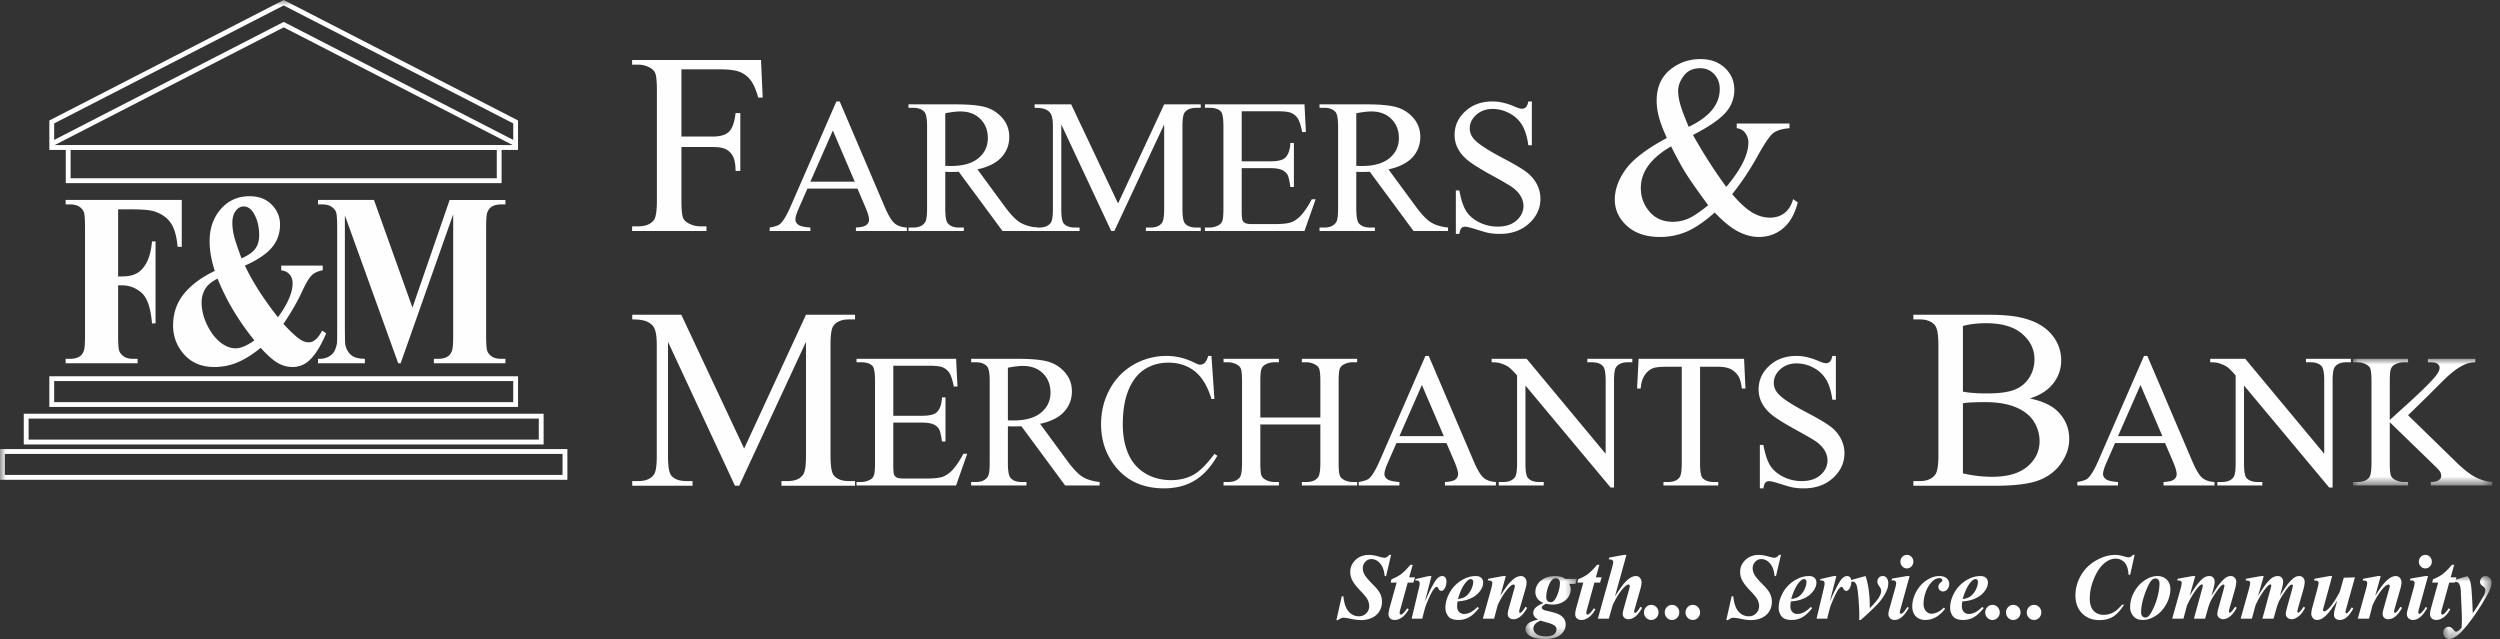
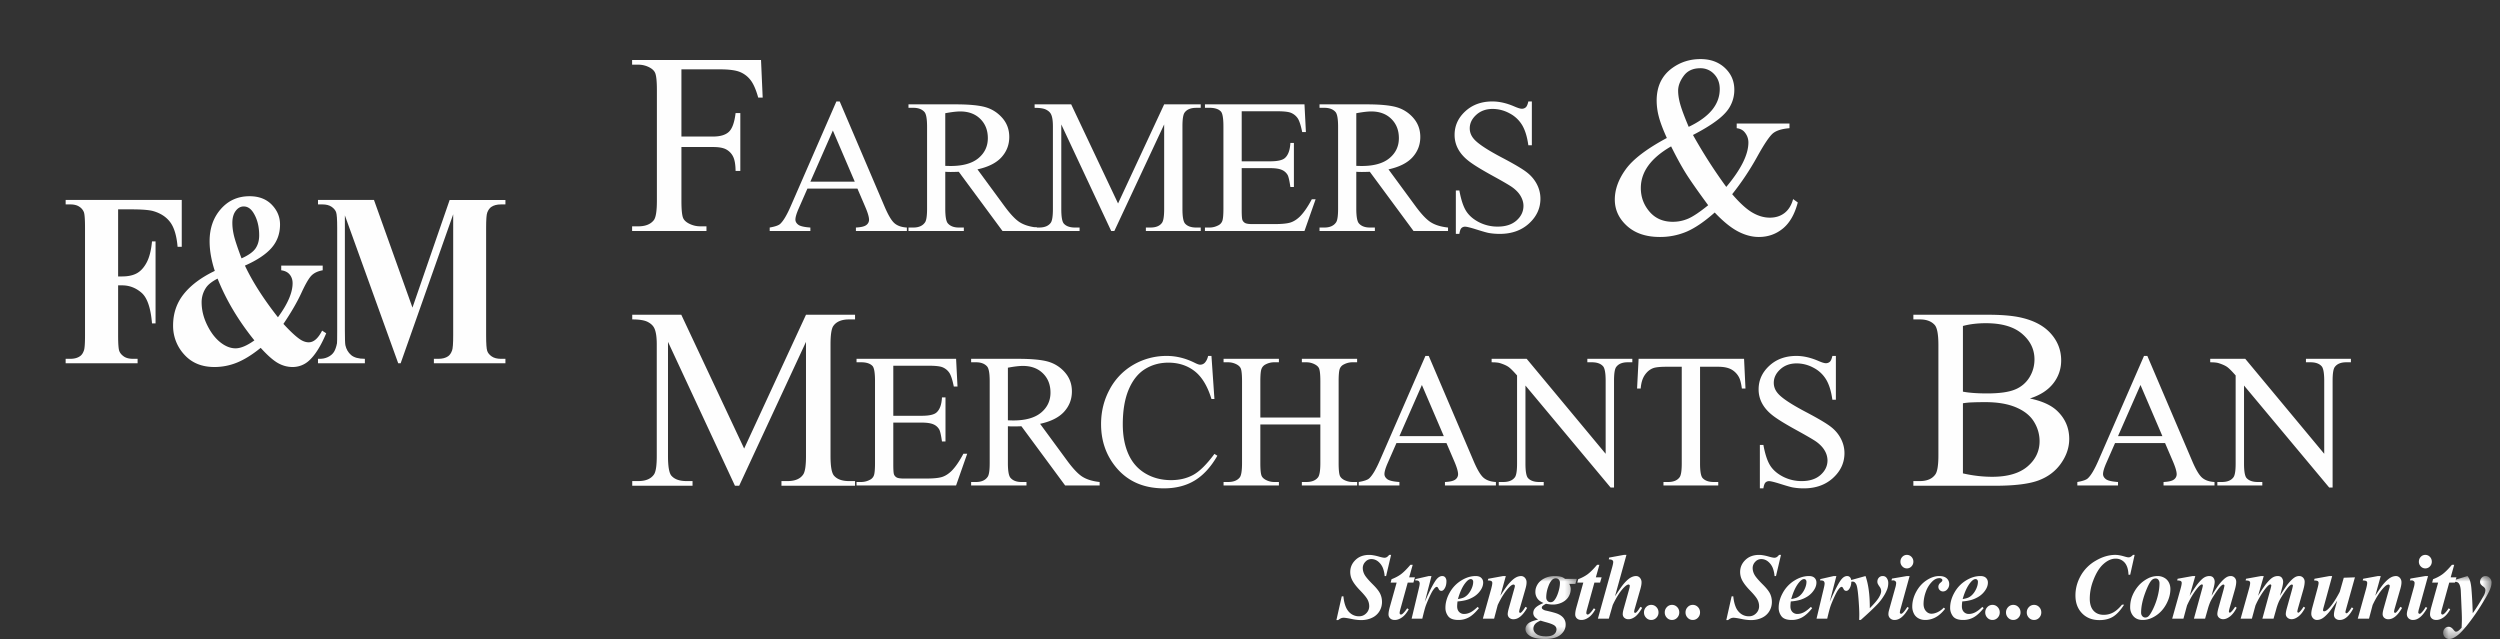
<svg xmlns="http://www.w3.org/2000/svg" xmlns:xlink="http://www.w3.org/1999/xlink" width="223" height="57">
  <rect width="100%" height="100%" fill="#333333" stroke="none" />
  <defs>
-     <path id="a" d="M0 0h12.422v11.296H0z" />
+     <path id="a" d="M0 0h12.422H0z" />
    <path id="c" d="M0 0h4.578v5.617H0z" />
    <path id="e" d="M0 0h4.319v5.617H0z" />
-     <path id="g" d="M0 57h222.31V0H0z" />
  </defs>
  <g fill="none" fill-rule="evenodd">
    <path d="M76.245 16.206l-1.954-4.564-2.006 4.564h3.96zm.237.616h-4.46l-.782 1.783c-.192.44-.29.766-.29.983 0 .173.085.324.252.454.167.131.528.216 1.083.254v.308h-3.628v-.308c.482-.083.793-.192.935-.324.289-.267.609-.809.96-1.625l4.053-9.296h.297l4.01 9.396c.324.755.617 1.245.88 1.47.264.226.63.351 1.1.38v.307h-4.545v-.308c.459-.022.769-.097.93-.225a.578.578 0 00.242-.467c0-.244-.113-.629-.34-1.157l-.697-1.625zm7.835-2.024c.107 0 .201.002.28.005.08.003.145.004.196.004 1.098 0 1.927-.234 2.485-.7.558-.466.837-1.061.837-1.783 0-.705-.226-1.278-.676-1.72-.45-.442-1.046-.662-1.788-.662-.329 0-.773.053-1.334.158v4.698zm8.183 5.807h-3.077l-3.9-5.282a19.44 19.44 0 01-.705.017 6.741 6.741 0 01-.5-.017v3.283c0 .711.078 1.152.236 1.324.216.244.538.366.97.366h.45v.309h-4.937v-.309h.433c.488 0 .836-.155 1.045-.466.12-.173.18-.581.18-1.224v-7.298c0-.711-.08-1.153-.239-1.324-.22-.245-.549-.367-.986-.367h-.433v-.308h4.197c1.224 0 2.126.088 2.707.262.58.175 1.073.498 1.48.966.403.47.606 1.03.606 1.679 0 .694-.23 1.297-.692 1.808-.462.51-1.177.872-2.146 1.083l2.38 3.24c.543.744 1.01 1.239 1.4 1.483.392.244.902.4 1.531.466v.309z" fill="#FEFEFE" />
    <path d="M99.119 20.605L94.667 11.1v7.547c0 .694.076 1.128.229 1.3.209.233.54.349.994.349h.408v.309h-4.011v-.31h.408c.487 0 .833-.143 1.037-.431.124-.178.187-.583.187-1.217v-7.38c0-.5-.057-.861-.17-1.083-.079-.161-.226-.296-.438-.404-.213-.11-.553-.162-1.024-.162v-.31h3.263l4.18 8.84 4.113-8.84h3.262v.31h-.399c-.492 0-.841.144-1.045.432-.124.178-.187.583-.187 1.217v7.38c0 .694.08 1.128.238 1.3.21.233.541.349.994.349h.399v.309h-4.893v-.31h.407c.493 0 .839-.143 1.037-.431.124-.178.187-.583.187-1.217V11.1l-4.444 9.505h-.28zm11.641-10.68v4.465h2.532c.657 0 1.096-.097 1.317-.291.295-.256.459-.705.493-1.35h.314v3.932h-.314c-.08-.55-.158-.902-.238-1.058a1.062 1.062 0 00-.501-.458c-.233-.111-.59-.167-1.071-.167h-2.532v3.724c0 .5.022.804.068.912a.53.53 0 00.238.259c.113.063.328.095.646.095h1.954c.652 0 1.124-.044 1.419-.133.294-.089.577-.264.85-.525.35-.344.71-.863 1.079-1.557h.34l-.994 2.832h-8.88v-.309h.408c.272 0 .53-.063.773-.191a.704.704 0 00.37-.4c.065-.177.098-.542.098-1.092v-7.338c0-.716-.074-1.159-.222-1.325-.204-.222-.543-.333-1.02-.333h-.406v-.308h8.879l.127 2.474h-.331c-.12-.594-.251-1.003-.395-1.224a1.353 1.353 0 00-.643-.509c-.226-.083-.625-.125-1.197-.125h-3.161zm10.221 4.873c.108 0 .201.002.28.005.08.003.145.004.196.004 1.1 0 1.927-.234 2.485-.7.56-.466.838-1.061.838-1.783 0-.705-.226-1.278-.676-1.72-.45-.442-1.047-.662-1.789-.662-.328 0-.773.053-1.334.158v4.698zm8.183 5.807h-3.077l-3.899-5.282a19.49 19.49 0 01-.705.017 6.702 6.702 0 01-.502-.017v3.283c0 .711.08 1.152.238 1.324.215.244.538.366.97.366h.45v.309h-4.937v-.309h.433c.488 0 .835-.155 1.045-.466.12-.173.178-.581.178-1.224v-7.298c0-.711-.079-1.153-.237-1.324-.22-.245-.55-.367-.986-.367h-.433v-.308h4.197c1.224 0 2.125.088 2.706.262a3.114 3.114 0 011.48.966c.404.47.606 1.03.606 1.679 0 .694-.23 1.297-.692 1.808-.462.51-1.177.872-2.146 1.083l2.38 3.24c.543.744 1.011 1.239 1.401 1.483.391.244.901.4 1.53.466v.309zm7.477-11.555v3.907h-.314c-.102-.75-.285-1.346-.548-1.791a2.825 2.825 0 00-1.126-1.057 3.166 3.166 0 00-1.513-.392c-.589 0-1.076.177-1.46.529-.387.353-.579.754-.579 1.203 0 .345.122.659.365.942.352.417 1.187.972 2.507 1.666 1.076.566 1.812 1 2.205 1.304.394.302.696.66.91 1.07.211.41.318.842.318 1.29 0 .856-.339 1.594-1.016 2.213s-1.548.929-2.612.929c-.334 0-.649-.025-.944-.075-.175-.028-.539-.13-1.09-.304-.553-.175-.904-.263-1.05-.263a.446.446 0 00-.336.126c-.082.083-.144.255-.183.516h-.314v-3.874h.314c.147.81.345 1.417.595 1.82s.63.738 1.142 1.005a3.624 3.624 0 001.687.399c.708 0 1.268-.183 1.68-.55.41-.366.614-.8.614-1.3 0-.277-.077-.557-.233-.84-.156-.284-.398-.547-.727-.792-.22-.166-.824-.521-1.81-1.062-.985-.542-1.686-.973-2.102-1.296-.417-.321-.733-.676-.948-1.066a2.603 2.603 0 01-.323-1.282c0-.811.318-1.51.952-2.095.634-.586 1.441-.88 2.421-.88.612 0 1.26.147 1.946.442.317.139.541.208.672.208a.513.513 0 00.36-.128c.094-.086.17-.26.226-.521h.314zM60.783 6.185v5.995h2.814c.646 0 1.12-.141 1.419-.422.3-.281.5-.838.599-1.67h.422v5.162h-.422c-.008-.591-.086-1.027-.234-1.304a1.456 1.456 0 00-.616-.624c-.261-.14-.651-.208-1.168-.208h-2.814v4.792c0 .772.049 1.282.147 1.529.077.188.237.349.48.483.334.18.684.27 1.048.27h.558v.417h-6.632v-.416h.546c.639 0 1.102-.184 1.391-.552.183-.24.274-.816.274-1.731V8.052c0-.772-.049-1.282-.149-1.53-.075-.188-.231-.35-.467-.483a2.137 2.137 0 00-1.049-.27h-.546v-.417h11.499l.148 3.353h-.399c-.198-.713-.427-1.236-.69-1.57a2.256 2.256 0 00-.969-.725c-.383-.15-.977-.225-1.783-.225h-3.407zm89.85 5.128c.926-.44 1.619-.94 2.079-1.5.459-.56.69-1.183.69-1.87 0-.536-.167-.98-.5-1.33a1.641 1.641 0 00-1.24-.527c-.648 0-1.14.226-1.472.677-.332.452-.5.894-.5 1.326 0 .367.064.775.192 1.226.127.45.377 1.117.75 1.998zm1.737 6.994c-.987-1.343-1.671-2.324-2.051-2.943-.381-.62-.8-1.388-1.255-2.306-.898.515-1.573 1.082-2.024 1.7-.452.62-.678 1.292-.678 2.016 0 .798.257 1.499.773 2.103.516.605 1.21.907 2.085.907.47 0 .925-.093 1.362-.28.437-.186 1.033-.586 1.788-1.197zm2.544-7.285h4.708v.414c-.65.052-1.13.195-1.44.43-.31.236-.794.946-1.451 2.133a24.06 24.06 0 01-2.22 3.323c.665.776 1.259 1.319 1.782 1.629.524.309 1.05.464 1.58.464.517 0 .953-.14 1.313-.42.358-.28.612-.692.76-1.237l.416.302c-.276 1.053-.721 1.828-1.333 2.328-.614.5-1.328.75-2.141.75-.613 0-1.235-.166-1.867-.498-.631-.332-1.321-.893-2.068-1.684-.926.82-1.762 1.389-2.506 1.707a6.025 6.025 0 01-2.381.475c-1.234 0-2.212-.328-2.937-.985-.725-.656-1.088-1.44-1.088-2.35 0-.902.325-1.803.976-2.702.65-.9 1.872-1.83 3.665-2.793-.351-.775-.59-1.411-.717-1.907a5.708 5.708 0 01-.191-1.427c0-1.276.47-2.25 1.413-2.921.732-.522 1.565-.783 2.5-.783.888 0 1.613.263 2.174.789.56.525.84 1.173.84 1.94a3 3 0 01-.812 2.083c-.542.596-1.5 1.25-2.875 1.958a45.193 45.193 0 002.97 4.633c1.315-1.567 1.973-2.887 1.973-3.962 0-.342-.112-.65-.336-.918-.165-.201-.4-.32-.707-.357v-.414zM65.557 43.328l-5.972-12.835v10.191c0 .938.103 1.523.31 1.755.28.315.724.472 1.332.472h.547v.417h-5.379v-.417h.547c.653 0 1.117-.194 1.39-.585.167-.239.251-.787.251-1.642V30.72c0-.675-.076-1.162-.228-1.463-.107-.217-.302-.4-.587-.545-.285-.147-.742-.22-1.373-.22v-.416h4.376l5.607 11.935 5.516-11.935h4.376v.416h-.535c-.66 0-1.129.195-1.403.585-.167.24-.25.787-.25 1.643v9.965c0 .938.106 1.523.32 1.755.28.315.724.472 1.333.472h.535v.417h-6.565v-.417h.547c.661 0 1.125-.194 1.391-.585.167-.239.251-.787.251-1.642v-10.19l-5.96 12.834h-.377zm14.125-10.705v4.465h2.532c.657 0 1.096-.097 1.317-.29.295-.257.46-.706.493-1.35h.314v3.931h-.314c-.079-.55-.158-.902-.238-1.058a1.062 1.062 0 00-.5-.458c-.234-.11-.59-.167-1.072-.167h-2.532v3.724c0 .5.022.804.068.912a.53.53 0 00.238.26c.113.062.33.094.645.094h1.955c.652 0 1.124-.044 1.42-.133.293-.089.576-.264.85-.525.35-.344.71-.863 1.078-1.557h.34l-.994 2.832h-8.879v-.309h.407c.272 0 .53-.063.773-.19a.707.707 0 00.37-.4c.065-.178.098-.543.098-1.093v-7.338c0-.716-.074-1.159-.222-1.325-.204-.22-.543-.333-1.019-.333h-.407v-.308h8.88l.126 2.474h-.33c-.12-.594-.252-1.003-.397-1.224a1.348 1.348 0 00-.64-.509c-.228-.083-.627-.125-1.199-.125h-3.16zm10.222 4.873c.107 0 .201.002.28.005.08.003.145.004.196.004 1.1 0 1.927-.234 2.486-.7.558-.466.837-1.06.837-1.783 0-.705-.226-1.278-.676-1.719-.45-.443-1.047-.662-1.789-.662-.328 0-.772.052-1.334.158v4.697zm8.183 5.807H95.01l-3.899-5.282a19.49 19.49 0 01-.705.017 6.702 6.702 0 01-.502-.017v3.283c0 .711.08 1.152.238 1.324.215.244.538.366.97.366h.45v.31h-4.937v-.31h.433c.487 0 .835-.155 1.045-.466.12-.173.178-.58.178-1.224v-7.298c0-.71-.079-1.152-.237-1.324-.22-.245-.55-.367-.986-.367h-.433v-.308h4.197c1.224 0 2.126.088 2.706.262a3.109 3.109 0 011.48.967c.404.47.606 1.03.606 1.678 0 .694-.23 1.297-.692 1.808-.462.511-1.177.872-2.146 1.083l2.38 3.24c.543.745 1.011 1.24 1.401 1.483.391.244.901.4 1.53.466v.31zm9.975-11.553l.264 3.84h-.264c-.352-1.15-.853-1.978-1.504-2.484-.65-.504-1.434-.757-2.345-.757-.764 0-1.456.19-2.073.57-.618.381-1.103.987-1.458 1.82-.353.833-.53 1.87-.53 3.108 0 1.021.167 1.907.501 2.657.334.75.837 1.324 1.508 1.724.672.4 1.437.6 2.298.6.75 0 1.408-.157 1.98-.47.572-.314 1.201-.938 1.887-1.87l.262.165c-.577 1.006-1.252 1.742-2.02 2.208-.772.467-1.687.7-2.746.7-1.908 0-3.387-.694-4.435-2.083-.782-1.033-1.173-2.249-1.173-3.648 0-1.128.258-2.163.774-3.107a5.52 5.52 0 012.128-2.196 5.848 5.848 0 012.961-.778c.833 0 1.654.2 2.464.6.238.122.408.182.51.182a.572.572 0 00.4-.157c.146-.15.252-.358.313-.625h.298zm4.36 5.497h5.353v-3.232c0-.579-.038-.958-.111-1.142-.056-.139-.176-.258-.356-.357a1.582 1.582 0 00-.774-.2h-.408v-.309h4.929v.308h-.408c-.272 0-.53.064-.774.192a.707.707 0 00-.37.404c-.064.181-.097.548-.097 1.104v7.29c0 .571.037.948.11 1.131.057.14.174.258.349.36.249.132.51.198.782.198h.408v.31h-4.93v-.31h.409c.47 0 .813-.136 1.029-.408.14-.177.212-.605.212-1.282v-3.44h-5.353v3.44c0 .572.037.95.11 1.132.057.14.176.258.357.36.244.132.502.198.773.198h.416v.31h-4.936v-.31h.408c.476 0 .82-.136 1.036-.408.137-.177.204-.605.204-1.282v-7.289c0-.579-.037-.958-.11-1.142-.057-.139-.173-.258-.35-.357a1.628 1.628 0 00-.78-.2h-.408v-.309h4.936v.308h-.416c-.271 0-.53.064-.773.192a.727.727 0 00-.365.404c-.068.181-.102.548-.102 1.104v3.232zm16.365 1.657l-1.954-4.564-2.006 4.564h3.96zm.237.616h-4.461l-.781 1.783c-.192.44-.29.768-.29.983 0 .173.085.325.252.454.167.131.528.216 1.083.255v.308h-3.628v-.308c.482-.084.793-.192.935-.325.289-.267.608-.809.96-1.625l4.053-9.296h.297l4.01 9.396c.323.755.616 1.245.88 1.47.264.227.63.352 1.1.38v.308h-4.545v-.308c.459-.023.769-.097.93-.225a.578.578 0 00.242-.468c0-.243-.113-.629-.34-1.157l-.697-1.625zm4.029-7.513h3.127l7.044 8.472v-6.514c0-.694-.08-1.128-.238-1.3-.21-.233-.541-.349-.995-.349h-.4v-.309h4.012v.309h-.408c-.488 0-.833.144-1.037.432-.125.178-.187.584-.187 1.217v9.521h-.306l-7.595-9.096v6.955c0 .694.076 1.128.229 1.3.215.233.546.349.994.349h.407v.309h-4.01v-.309h.399c.493 0 .842-.144 1.046-.432.124-.178.187-.583.187-1.217V33.49c-.334-.383-.588-.635-.761-.758-.173-.122-.426-.236-.76-.341-.165-.051-.414-.075-.748-.075v-.309zm22.517 0l.127 2.649h-.323c-.063-.466-.148-.799-.255-1a1.696 1.696 0 00-.7-.712c-.292-.153-.676-.229-1.153-.229h-1.622v8.63c0 .694.076 1.128.23 1.3.215.233.546.349.993.349h.4v.309h-4.886v-.309h.408c.487 0 .833-.144 1.037-.432.124-.178.186-.583.186-1.217v-8.63h-1.384c-.538 0-.92.039-1.148.117-.295.106-.547.308-.756.608-.21.299-.334.706-.374 1.216h-.323l.137-2.649h9.405zm8.19-.257v3.905h-.313c-.103-.749-.286-1.346-.55-1.79a2.816 2.816 0 00-1.124-1.058 3.169 3.169 0 00-1.513-.392c-.59 0-1.076.177-1.462.53-.385.352-.577.753-.577 1.202 0 .345.12.66.365.942.35.417 1.187.972 2.507 1.666 1.076.566 1.81 1.001 2.204 1.304.395.302.697.66.909 1.07.213.411.32.842.32 1.292 0 .854-.34 1.592-1.016 2.211-.677.62-1.548.93-2.613.93a5.62 5.62 0 01-.943-.076c-.175-.028-.54-.13-1.091-.304-.553-.175-.903-.263-1.05-.263a.444.444 0 00-.335.126c-.083.083-.144.255-.184.516h-.314v-3.874h.314c.148.811.346 1.417.596 1.821.249.402.63.737 1.142 1.004a3.609 3.609 0 001.687.4c.708 0 1.268-.184 1.678-.55.41-.367.616-.8.616-1.3a1.74 1.74 0 00-.233-.84c-.157-.285-.4-.548-.727-.793-.221-.166-.824-.52-1.81-1.062-.986-.542-1.687-.972-2.103-1.296-.416-.32-.733-.676-.947-1.065a2.6 2.6 0 01-.324-1.283c0-.81.318-1.509.953-2.095.633-.586 1.44-.879 2.42-.879.613 0 1.26.147 1.947.441.317.14.54.208.67.208a.517.517 0 00.362-.128c.094-.086.169-.26.226-.52h.314zm11.333 10.476c.882.202 1.752.304 2.61.304 1.375 0 2.423-.306 3.146-.917.72-.612 1.082-1.367 1.082-2.267a3.29 3.29 0 00-.49-1.71c-.327-.547-.86-.978-1.595-1.293-.737-.315-1.65-.472-2.735-.472-.472 0-.874.007-1.208.022a6.342 6.342 0 00-.81.078v6.255zm0-7.29c.28.054.603.093.964.119.36.026.758.039 1.19.039 1.11 0 1.944-.118 2.502-.354a2.666 2.666 0 001.28-1.085c.298-.488.446-1.02.446-1.598 0-.893-.368-1.653-1.105-2.283-.737-.63-1.812-.944-3.225-.944-.76 0-1.444.082-2.052.247v5.86zm5.972.608c1.07.225 1.873.585 2.405 1.08.736.69 1.105 1.534 1.105 2.53 0 .759-.243 1.484-.73 2.177-.485.694-1.152 1.2-2 1.519-.847.318-2.14.479-3.88.479h-7.293v-.417h.58c.647 0 1.11-.203 1.39-.608.176-.262.263-.821.263-1.676v-9.853c0-.945-.11-1.541-.33-1.788-.296-.33-.737-.495-1.322-.495h-.581v-.416h6.678c1.246 0 2.245.089 2.997.27 1.14.27 2.01.747 2.609 1.434.6.685.9 1.475.9 2.368a3.25 3.25 0 01-.705 2.052c-.472.604-1.166 1.052-2.086 1.344zm11.821 3.36l-1.955-4.564-2.005 4.564h3.96zm.237.616h-4.461l-.781 1.783c-.193.44-.29.768-.29.983 0 .173.084.325.252.454.167.131.528.216 1.083.255v.308h-3.628v-.308c.482-.084.793-.192.935-.325.289-.267.608-.809.96-1.625l4.052-9.296h.298l4.01 9.396c.323.755.616 1.245.88 1.47.264.227.63.352 1.1.38v.308h-4.545v-.308c.459-.023.768-.097.93-.225a.578.578 0 00.242-.468c0-.243-.114-.629-.34-1.157l-.697-1.625zm4.028-7.513h3.126l7.044 8.472v-6.514c0-.694-.079-1.128-.237-1.3-.21-.233-.54-.349-.995-.349h-.399v-.309h4.011v.309h-.408c-.488 0-.833.144-1.038.432-.124.178-.186.584-.186 1.217v9.521h-.306l-7.596-9.096v6.955c0 .694.077 1.128.23 1.3.214.233.546.349.993.349h.408v.309h-4.01v-.309h.4c.492 0 .84-.144 1.044-.432.125-.178.188-.583.188-1.217V33.49c-.335-.383-.588-.635-.76-.758-.174-.122-.428-.236-.762-.341-.164-.051-.413-.075-.747-.075v-.309z" fill="#FEFEFE" />
    <g transform="translate(209.888 32.007)">
      <mask id="b" fill="#fff">
        <use xlink:href="#a" />
      </mask>
      <path d="M4.911 5.031L9.16 9.172c.696.682 1.291 1.148 1.784 1.395.492.247.986.387 1.479.42v.309H6.942v-.309c.328 0 .565-.054.709-.162.145-.108.217-.229.217-.362a.78.78 0 00-.08-.359c-.055-.105-.231-.302-.531-.591L3.28 5.656v3.641c0 .572.036.949.11 1.132.057.139.176.258.357.359.244.133.502.199.773.199h.391v.309H0v-.309h.408c.476 0 .821-.136 1.037-.408.136-.177.203-.605.203-1.282V1.999c0-.572-.037-.952-.11-1.141-.057-.134-.173-.25-.349-.349A1.625 1.625 0 00.408.308H0V0h4.911v.308H4.52c-.266 0-.523.064-.773.192a.727.727 0 00-.365.399c-.068.178-.102.545-.102 1.1v3.458c.113-.107.501-.459 1.164-1.059 1.683-1.511 2.699-2.518 3.05-3.023.153-.223.23-.417.23-.583 0-.128-.059-.24-.178-.338-.119-.098-.321-.146-.604-.146h-.263V0h4.231v.308a2.55 2.55 0 00-.68.1c-.204.061-.453.18-.748.354-.295.175-.657.456-1.087.846-.125.11-.7.68-1.725 1.707L4.911 5.031z" fill="#FEFEFE" mask="url(#b)" />
    </g>
    <path d="M124.085 49.496l-.444 1.887h-.13a2.569 2.569 0 00-.154-.71 1.449 1.449 0 00-.438-.595.954.954 0 00-.593-.209.713.713 0 00-.536.244.786.786 0 00-.23.552c0 .202.052.401.159.597.106.196.357.49.753.884.317.315.53.585.639.812.109.227.163.474.163.74 0 .297-.076.571-.227.823a1.506 1.506 0 01-.663.585c-.29.138-.618.207-.986.207a4.47 4.47 0 01-.851-.104c-.343-.07-.57-.105-.683-.105a.63.63 0 00-.24.043c-.07.03-.158.084-.264.166h-.153l.477-2.12h.149c.033.371.106.688.216.95.11.26.267.464.473.611.204.145.437.22.699.22.26 0 .476-.09.65-.27a.872.872 0 00.263-.63 1.26 1.26 0 00-.148-.59c-.098-.189-.322-.465-.672-.825-.35-.36-.592-.684-.726-.969a1.585 1.585 0 01-.146-.673c0-.413.157-.769.468-1.07.313-.302.72-.45 1.224-.45.228 0 .528.052.9.16.218.062.37.093.46.093a.397.397 0 00.205-.052.81.81 0 00.213-.202h.173zm1.928.886l-.315 1.116h.515l-.138.472h-.507l-.657 2.38c-.043.147-.063.26-.063.336 0 .036.013.066.035.092.025.026.05.039.079.039a.221.221 0 00.138-.057c.12-.096.262-.263.42-.501l.139.091c-.181.328-.38.568-.599.721-.218.154-.431.23-.642.23-.177 0-.316-.047-.414-.142a.475.475 0 01-.148-.358c0-.159.035-.362.103-.611l.621-2.22h-.534l.078-.304c.336-.129.619-.279.85-.451.23-.173.508-.45.834-.833h.204zm1.675 1.001l-.594 2.306c.488-1.124.855-1.817 1.101-2.077.144-.152.297-.229.457-.229a.33.33 0 01.267.125.55.55 0 01.102.355c0 .265-.062.489-.185.668-.079.116-.167.173-.263.173-.105 0-.184-.05-.237-.152a.743.743 0 00-.109-.178.107.107 0 00-.067-.026.164.164 0 00-.082.024c-.058.032-.134.113-.227.24-.094.127-.208.34-.345.638-.135.298-.242.55-.318.757-.076.206-.182.6-.318 1.18h-.953l.65-2.721c.047-.202.07-.336.07-.401a.322.322 0 00-.037-.173.212.212 0 00-.102-.09c-.043-.02-.133-.029-.27-.029l.036-.119 1.188-.271h.236zm2.361 2.052c.23-.036.409-.085.537-.146a1.24 1.24 0 00.373-.295c.122-.136.228-.307.318-.513.088-.206.132-.4.132-.581a.256.256 0 00-.06-.18.203.203 0 00-.155-.066c-.126 0-.268.092-.425.275-.29.334-.53.836-.72 1.506m-.036.213a3.38 3.38 0 00-.035.439c0 .205.057.369.172.493a.592.592 0 00.458.184c.183 0 .367-.047.552-.14.185-.092.4-.255.643-.488l.118.11c-.302.38-.596.652-.881.813a1.89 1.89 0 01-.948.242c-.438 0-.741-.11-.908-.328a1.213 1.213 0 01-.252-.76c0-.447.125-.896.376-1.344.25-.45.59-.81 1.022-1.08.43-.27.865-.406 1.3-.406.22 0 .387.055.499.164.113.11.17.248.17.415 0 .2-.056.394-.165.582a1.931 1.931 0 01-.574.622c-.232.158-.49.277-.776.359a4.142 4.142 0 01-.771.123m4.307-2.265l-.487 1.76c.327-.514.572-.865.735-1.054.238-.273.444-.46.617-.558a.99.99 0 01.49-.148.46.46 0 01.348.158.586.586 0 01.146.412c0 .154-.032.339-.095.558l-.503 1.753a1.499 1.499 0 00-.063.299c0 .027.01.051.03.074.02.021.04.032.06.032a.142.142 0 00.083-.032c.092-.079.185-.191.28-.337a4.06 4.06 0 01.113-.172l.15.095c-.385.675-.79 1.013-1.216 1.013a.53.53 0 01-.38-.131.437.437 0 01-.139-.329c0-.115.032-.286.095-.512l.491-1.753c.034-.114.052-.199.052-.254a.108.108 0 00-.036-.08.116.116 0 00-.083-.035c-.099 0-.219.071-.36.214-.363.36-.714.898-1.052 1.612l-.322 1.219h-1.004l.737-2.635c.07-.26.106-.443.106-.554a.203.203 0 00-.032-.116.197.197 0 00-.102-.074.878.878 0 00-.267-.027l.043-.156 1.325-.242h.24z" fill="#FEFEFE" />
    <g transform="translate(136.071 51.383)">
      <mask id="d" fill="#fff">
        <use xlink:href="#c" />
      </mask>
      <path d="M2.71.201a.448.448 0 00-.326.131c-.142.135-.266.358-.372.674a2.764 2.764 0 00-.159.893c0 .135.037.24.112.319a.367.367 0 00.277.117c.108 0 .2-.039.28-.115.149-.151.279-.391.388-.72.111-.33.165-.629.165-.897A.41.41 0 002.97.311a.35.35 0 00-.26-.11M1.353 3.975c-.249.102-.419.211-.509.329a.611.611 0 00-.136.381c0 .178.09.339.27.483.179.143.465.215.859.215.327 0 .564-.063.712-.187a.56.56 0 00.22-.436.422.422 0 00-.203-.362c-.134-.093-.393-.19-.776-.291a8.026 8.026 0 01-.437-.132M3.532.25h1.046l-.126.451h-.543c.084.162.126.315.126.46 0 .249-.064.478-.194.689-.13.211-.321.379-.574.505a1.869 1.869 0 01-.844.189c-.081 0-.171-.006-.27-.019a3.837 3.837 0 01-.32-.052c-.173.094-.282.167-.326.222a.186.186 0 00-.048.119c0 .05.02.092.06.127a.626.626 0 00.302.14c.535.121.887.218 1.058.292.233.1.41.23.529.39a.926.926 0 01.179.574c0 .342-.15.64-.452.896-.302.256-.769.384-1.401.384-.636 0-1.106-.109-1.408-.328C.108 5.13 0 4.941 0 4.722c0-.167.071-.321.214-.463.143-.143.449-.268.919-.377-.16-.094-.268-.179-.323-.255a.542.542 0 01-.114-.324c0-.183.07-.345.21-.485.141-.138.376-.277.706-.414-.256-.106-.442-.244-.556-.412a1.015 1.015 0 01-.171-.589c0-.238.069-.465.206-.679.138-.214.342-.389.61-.523C1.97.067 2.278 0 2.627 0c.223 0 .421.026.595.078.089.027.192.085.31.172" fill="#FEFEFE" mask="url(#d)" />
    </g>
    <path d="M142.664 50.382l-.314 1.116h.515l-.14.472h-.505l-.658 2.38c-.042.147-.062.26-.062.336 0 .036.012.066.035.092.024.026.05.039.078.039a.226.226 0 00.139-.057c.12-.096.26-.263.42-.501l.138.091c-.181.328-.38.568-.598.721-.218.154-.432.23-.641.23-.178 0-.317-.047-.415-.142a.474.474 0 01-.147-.358c0-.159.033-.362.102-.611l.62-2.22h-.534l.079-.304c.335-.129.618-.279.85-.451.23-.173.508-.45.833-.833h.205zm2.415-.886l-1.022 3.696c.354-.545.61-.912.77-1.103.239-.277.444-.463.616-.56.172-.097.336-.146.493-.146.134 0 .249.052.345.158a.6.6 0 01.144.421c0 .147-.033.332-.095.554l-.5 1.748a1.352 1.352 0 00-.066.307c0 .025.008.047.027.068.018.02.04.03.063.03a.143.143 0 00.094-.04c.084-.07.174-.179.268-.329a3.43 3.43 0 01.114-.172l.153.09c-.225.388-.44.655-.64.8-.202.145-.394.217-.575.217a.53.53 0 01-.381-.13.434.434 0 01-.138-.33c0-.12.03-.29.094-.51l.488-1.749a1.29 1.29 0 00.047-.263.113.113 0 00-.033-.08.102.102 0 00-.077-.035c-.094 0-.224.082-.39.246-.34.337-.681.864-1.023 1.584l-.35 1.218h-.975l1.29-4.636c.053-.197.079-.338.079-.423a.184.184 0 00-.08-.159c-.066-.053-.172-.075-.313-.067l.027-.164 1.31-.24h.236zm2.211 4.459c.18 0 .335.066.46.197.126.131.189.29.189.476a.656.656 0 01-.191.476.615.615 0 01-.458.197.609.609 0 01-.456-.197.663.663 0 01-.19-.476c0-.186.064-.345.19-.476a.609.609 0 01.456-.197m1.852 0c.181 0 .335.066.461.197s.188.29.188.476a.659.659 0 01-.19.476.618.618 0 01-.459.197.61.61 0 01-.456-.197.662.662 0 01-.189-.476c0-.186.063-.345.19-.476a.61.61 0 01.455-.197m1.854 0c.18 0 .334.066.46.197s.188.29.188.476a.659.659 0 01-.19.476.618.618 0 01-.458.197.61.61 0 01-.457-.197.662.662 0 01-.19-.476c0-.186.064-.345.19-.476a.61.61 0 01.457-.197m7.867-4.459l-.444 1.887h-.13a2.569 2.569 0 00-.154-.71 1.442 1.442 0 00-.439-.595.95.95 0 00-.592-.209.717.717 0 00-.537.244.785.785 0 00-.229.552c0 .202.052.401.16.597.105.196.356.49.752.884.317.315.53.585.64.812.108.227.162.474.162.74 0 .297-.076.571-.228.823a1.498 1.498 0 01-.662.585c-.29.138-.618.207-.986.207a4.47 4.47 0 01-.85-.104c-.344-.07-.57-.105-.684-.105a.626.626 0 00-.24.043c-.07.03-.159.084-.264.166h-.153l.477-2.12h.148c.034.371.107.688.217.95a1.4 1.4 0 00.472.611c.205.145.438.22.7.22a.87.87 0 00.651-.27.872.872 0 00.262-.63c0-.205-.05-.4-.148-.59-.098-.189-.323-.465-.672-.825-.35-.36-.592-.684-.726-.969a1.585 1.585 0 01-.146-.673c0-.413.157-.769.468-1.07.313-.302.72-.45 1.224-.45.228 0 .528.052.9.16.218.062.371.093.46.093a.4.4 0 00.205-.052.81.81 0 00.213-.202h.173zm.912 3.939c.231-.036.41-.085.537-.146a1.23 1.23 0 00.374-.295c.122-.136.228-.307.317-.513.088-.206.133-.4.133-.581a.256.256 0 00-.06-.18.203.203 0 00-.155-.066c-.126 0-.268.092-.425.275-.289.334-.53.836-.72 1.506m-.036.213a3.38 3.38 0 00-.035.439c0 .205.056.369.171.493a.593.593 0 00.458.184c.183 0 .368-.047.552-.14.186-.092.4-.255.644-.488l.118.11c-.302.38-.596.652-.882.813a1.883 1.883 0 01-.947.242c-.439 0-.74-.11-.909-.328a1.213 1.213 0 01-.252-.76c0-.447.126-.896.376-1.344a2.96 2.96 0 011.022-1.08c.432-.27.865-.406 1.301-.406.22 0 .387.055.5.164.112.11.168.248.168.415 0 .2-.055.394-.165.582a1.92 1.92 0 01-.574.622 2.67 2.67 0 01-.775.359 4.157 4.157 0 01-.77.123m4.063-2.265l-.595 2.306c.49-1.124.856-1.817 1.102-2.077.144-.152.296-.229.457-.229a.33.33 0 01.267.125c.069.084.102.202.102.355 0 .265-.061.489-.185.668-.078.116-.166.173-.262.173-.107 0-.184-.05-.238-.152a.733.733 0 00-.11-.178.102.102 0 00-.066-.026.17.17 0 00-.083.024c-.058.032-.133.113-.227.24-.093.127-.207.34-.344.638-.136.298-.242.55-.318.757-.076.206-.183.6-.317 1.18h-.953l.65-2.721c.047-.202.07-.336.07-.401a.332.332 0 00-.037-.173.217.217 0 00-.103-.09.78.78 0 00-.27-.029l.036-.119 1.189-.271h.235z" fill="#FEFEFE" />
    <path d="M165.98 55.3h-.143c.008-.223.012-.393.012-.508 0-.311-.023-.762-.068-1.351-.046-.59-.098-.983-.156-1.18a.678.678 0 00-.177-.315.283.283 0 00-.193-.066.946.946 0 00-.16.016v-.148l1.31-.365c.261.747.388 1.703.381 2.868.384-.383.65-.693.796-.931.146-.24.218-.436.218-.595a.674.674 0 00-.135-.384 1.653 1.653 0 01-.169-.276.467.467 0 01-.035-.181c0-.143.045-.262.134-.357a.444.444 0 01.34-.144c.144 0 .255.048.333.144.11.133.165.293.165.475 0 .19-.03.374-.096.557a3.295 3.295 0 01-.33.643 4.286 4.286 0 01-.52.675c-.353.373-.855.847-1.508 1.424m4.115-5.805c.163 0 .3.06.41.176a.6.6 0 01.168.427.59.59 0 01-.17.426.547.547 0 01-.408.177.545.545 0 01-.405-.177.59.59 0 01-.17-.426c0-.167.056-.309.168-.427a.542.542 0 01.407-.176zm.244 1.887l-.806 2.917a1.726 1.726 0 00-.067.328c0 .03.012.058.035.085.024.025.049.038.075.038.044 0 .089-.02.133-.062.118-.1.26-.284.426-.549l.133.083c-.396.718-.817 1.078-1.263 1.078a.55.55 0 01-.406-.15.505.505 0 01-.151-.379c0-.1.02-.23.066-.386l.547-1.96a1.78 1.78 0 00.079-.428.21.21 0 00-.075-.159.287.287 0 00-.205-.07l-.142.003.052-.164 1.333-.225h.236zm3.049 2.814l.118.11c-.255.32-.505.55-.752.7a1.95 1.95 0 01-1.018.294c-.238 0-.447-.053-.628-.158a.953.953 0 01-.404-.443 1.394 1.394 0 01-.13-.585c0-.448.117-.89.35-1.323.234-.434.542-.777.925-1.03s.76-.379 1.13-.379c.296 0 .517.068.668.205a.66.66 0 01.224.508.684.684 0 01-.17.468.486.486 0 01-.376.193.403.403 0 01-.302-.123.404.404 0 01-.12-.29c0-.149.072-.278.214-.387.095-.076.144-.144.144-.2a.143.143 0 00-.06-.12.303.303 0 00-.203-.066c-.22 0-.428.094-.622.28a2.394 2.394 0 00-.59.935 3.196 3.196 0 00-.204 1.075c0 .268.07.482.208.642.14.16.305.24.496.24.167 0 .35-.045.544-.136a1.85 1.85 0 00.558-.41m1.683-.762c.23-.036.41-.085.537-.146.127-.061.252-.16.373-.295.122-.136.228-.307.318-.513.088-.206.133-.4.133-.581a.252.252 0 00-.06-.18.202.202 0 00-.156-.066c-.126 0-.268.092-.425.275-.288.334-.529.836-.72 1.506m-.035.213a3.38 3.38 0 00-.035.439c0 .205.056.369.171.493a.592.592 0 00.458.184c.183 0 .368-.047.552-.14.185-.092.4-.255.643-.488l.118.11c-.302.38-.595.652-.88.813a1.886 1.886 0 01-.949.242c-.438 0-.74-.11-.908-.328a1.213 1.213 0 01-.252-.76c0-.447.125-.896.376-1.344.25-.45.591-.81 1.022-1.08.432-.27.865-.406 1.3-.406.221 0 .387.055.5.164.112.11.17.248.17.415 0 .2-.056.394-.166.582a1.931 1.931 0 01-.574.622c-.232.158-.49.277-.776.359a4.144 4.144 0 01-.77.123m2.695.307c.18 0 .333.066.46.197.125.131.188.29.188.476a.66.66 0 01-.19.476.616.616 0 01-.459.197.607.607 0 01-.456-.197.663.663 0 01-.19-.476c0-.186.064-.345.19-.476a.607.607 0 01.456-.197m1.853 0c.182 0 .335.066.46.197.127.131.189.29.189.476a.659.659 0 01-.19.476.618.618 0 01-.46.197.61.61 0 01-.455-.197.662.662 0 01-.19-.476c0-.186.064-.345.19-.476a.61.61 0 01.456-.197m1.853 0c.181 0 .334.066.46.197s.188.29.188.476a.659.659 0 01-.19.476.616.616 0 01-.458.197.61.61 0 01-.457-.197.662.662 0 01-.189-.476c0-.186.063-.345.19-.476a.61.61 0 01.456-.197m8.973-4.459l-.394 1.768h-.153c-.018-.482-.132-.84-.341-1.078a1.035 1.035 0 00-.815-.354c-.362 0-.723.161-1.082.484-.36.323-.664.817-.912 1.482a4.518 4.518 0 00-.304 1.595c0 .471.111.83.333 1.078.222.247.524.371.91.371.313 0 .597-.072.854-.214.257-.142.516-.373.779-.694h.188c-.325.51-.653.867-.985 1.072-.332.205-.737.307-1.218.307-.641 0-1.159-.203-1.551-.609-.392-.406-.588-.936-.588-1.59 0-.612.156-1.197.468-1.754a3.574 3.574 0 011.347-1.349c.586-.344 1.169-.515 1.748-.515.221 0 .495.05.822.147.168.05.286.074.351.074.131 0 .264-.074.397-.22h.146zM192.3 51.6a.49.49 0 00-.346.128c-.183.172-.391.575-.622 1.208-.23.634-.345 1.204-.345 1.713 0 .126.036.23.11.312a.336.336 0 00.259.123.413.413 0 00.27-.098c.117-.1.259-.32.426-.663a5.98 5.98 0 00.413-1.136c.107-.415.16-.795.16-1.14a.504.504 0 00-.096-.33.295.295 0 00-.23-.116m.162-.218c.207 0 .402.05.584.15.183.1.32.239.413.417.094.177.14.375.14.59 0 .443-.118.886-.356 1.33-.237.443-.55.793-.938 1.047-.388.256-.778.384-1.172.384-.356 0-.633-.11-.828-.332a1.186 1.186 0 01-.293-.812c0-.38.072-.737.218-1.07a3.24 3.24 0 01.554-.87 2.85 2.85 0 01.774-.601 1.89 1.89 0 01.904-.233m3.359 0l-.503 1.765c.338-.542.585-.908.74-1.096.227-.276.415-.457.564-.542a.898.898 0 01.446-.127c.171 0 .294.054.37.16a.597.597 0 01.114.353c0 .133-.036.331-.106.591l-.177.661c.341-.547.586-.911.736-1.092.23-.279.431-.468.601-.567a.72.72 0 01.378-.106c.14 0 .255.049.348.146a.524.524 0 01.14.379c0 .175-.04.403-.119.681l-.436 1.53c-.066.228-.098.374-.098.44a.09.09 0 00.025.061c.017.02.037.029.057.029a.104.104 0 00.075-.029c.094-.079.194-.195.3-.348l.106-.153.132.091c-.18.353-.379.611-.595.776-.216.164-.416.246-.6.246a.54.54 0 01-.386-.138.433.433 0 01-.145-.321c0-.119.033-.296.098-.535l.445-1.599c.06-.222.091-.36.091-.415 0-.019-.01-.037-.028-.055-.018-.017-.037-.027-.055-.027a.254.254 0 00-.103.024 1.164 1.164 0 00-.229.214c-.104.115-.253.32-.447.617s-.329.53-.403.696a4.725 4.725 0 00-.223.648l-.24.846h-.995l.736-2.68c.04-.145.06-.244.06-.3 0-.018-.01-.036-.027-.053a.078.078 0 00-.053-.024c-.097 0-.25.133-.46.398-.32.411-.612.904-.873 1.481l-.319 1.178h-1.003l.74-2.639c.073-.26.11-.444.11-.554a.202.202 0 00-.03-.112.204.204 0 00-.104-.074.89.89 0 00-.27-.027l.038-.156 1.342-.242h.235zm6.106 0l-.504 1.765c.339-.542.585-.908.739-1.096.229-.276.417-.457.565-.542a.902.902 0 01.447-.127c.17 0 .293.054.37.16a.603.603 0 01.113.353c0 .133-.035.331-.106.591l-.177.661c.34-.547.586-.911.736-1.092.23-.279.43-.468.602-.567a.714.714 0 01.377-.106c.14 0 .256.049.349.146a.524.524 0 01.139.379c0 .175-.04.403-.118.681l-.436 1.53c-.066.228-.1.374-.1.44 0 .021.01.042.026.061.018.02.037.029.058.029a.102.102 0 00.074-.029c.095-.079.195-.195.299-.348.025-.034.06-.084.107-.153l.133.091c-.18.353-.38.611-.595.776-.217.164-.416.246-.6.246a.538.538 0 01-.386-.138.43.43 0 01-.145-.321c0-.119.032-.296.098-.535l.445-1.599c.059-.222.09-.36.09-.415 0-.019-.01-.037-.028-.055-.018-.017-.037-.027-.054-.027a.254.254 0 00-.103.024 1.16 1.16 0 00-.23.214c-.104.115-.252.32-.447.617-.193.297-.328.53-.403.696a4.88 4.88 0 00-.222.648l-.24.846h-.995l.735-2.68c.04-.145.06-.244.06-.3 0-.018-.01-.036-.027-.053a.074.074 0 00-.052-.024c-.097 0-.25.133-.46.398a7.253 7.253 0 00-.873 1.481l-.32 1.178h-1.003l.74-2.639c.074-.26.11-.444.11-.554a.194.194 0 00-.031-.112.196.196 0 00-.103-.074.886.886 0 00-.271-.027l.04-.156 1.34-.242h.237zm6.104 0l-.763 2.79a1.207 1.207 0 00-.054.267c0 .024.008.044.027.057.02.022.046.033.074.033.121 0 .282-.112.485-.336.288-.326.591-.793.908-1.404l.358-1.256.995-.036-.755 2.708c-.063.23-.094.361-.094.394 0 .021.01.045.03.067.018.024.04.035.06.035a.154.154 0 00.106-.048c.095-.081.22-.24.374-.481l.134.099c-.364.686-.766 1.029-1.204 1.029a.543.543 0 01-.383-.129.437.437 0 01-.14-.339c0-.147.032-.335.098-.561l.193-.694c-.342.517-.589.866-.744 1.046-.235.271-.434.451-.596.542a.949.949 0 01-.462.135.481.481 0 01-.36-.16.569.569 0 01-.15-.405c0-.14.032-.328.097-.563l.445-1.642c.073-.267.11-.448.11-.541a.195.195 0 00-.03-.108.202.202 0 00-.106-.074.893.893 0 00-.269-.027l.04-.156 1.341-.242h.235zm4.332 0l-.488 1.76c.328-.514.573-.865.735-1.054.238-.273.444-.46.617-.558a.993.993 0 01.49-.148c.135 0 .251.053.35.158a.586.586 0 01.145.412c0 .154-.033.339-.095.558l-.504 1.753a1.499 1.499 0 00-.063.299c0 .027.01.051.03.074.02.021.04.032.06.032a.142.142 0 00.083-.032c.092-.079.185-.191.28-.337a3.43 3.43 0 01.114-.172l.15.095c-.386.675-.792 1.013-1.217 1.013a.528.528 0 01-.38-.131.437.437 0 01-.138-.329c0-.115.031-.286.094-.512l.492-1.753a.998.998 0 00.051-.254.11.11 0 00-.035-.08.116.116 0 00-.084-.035c-.099 0-.219.071-.36.214-.363.36-.713.898-1.052 1.612l-.322 1.219h-1.003l.736-2.635c.071-.26.106-.443.106-.554a.21.21 0 00-.03-.116.204.204 0 00-.104-.074.878.878 0 00-.267-.027l.043-.156 1.326-.242h.24zm3.977-1.887c.162 0 .299.06.41.176a.6.6 0 01.168.427.594.594 0 01-.17.426.549.549 0 01-.408.177.543.543 0 01-.405-.177.586.586 0 01-.17-.426c0-.167.056-.309.168-.427a.54.54 0 01.407-.176zm.243 1.887l-.805 2.917a1.676 1.676 0 00-.068.328c0 .03.012.058.036.085.024.025.048.038.074.038.045 0 .089-.02.134-.062.118-.1.26-.284.425-.549l.134.083c-.397.718-.818 1.078-1.263 1.078a.554.554 0 01-.407-.15.509.509 0 01-.151-.379c0-.1.022-.23.067-.386l.546-1.96a1.73 1.73 0 00.079-.428.213.213 0 00-.074-.159.289.289 0 00-.205-.07l-.142.003.052-.164 1.333-.225h.235zm2.333-1.001l-.314 1.116h.515l-.138.472h-.507l-.658 2.38c-.042.147-.062.26-.062.336 0 .036.012.066.035.092.024.026.05.039.079.039.044 0 .09-.019.138-.057.12-.096.26-.263.42-.501l.138.091c-.18.328-.38.568-.598.721-.217.154-.431.23-.641.23-.178 0-.316-.047-.415-.142a.474.474 0 01-.147-.358c0-.159.034-.362.102-.611l.62-2.22h-.534l.079-.304c.336-.129.619-.279.85-.451.23-.173.509-.45.834-.833h.204z" fill="#FEFEFE" />
    <g transform="translate(217.928 51.383)">
      <mask id="f" fill="#fff">
        <use xlink:href="#e" />
      </mask>
      <path d="M.96.369L2.172 0a1.3 1.3 0 01.204.357c.071.195.121.462.149.804.056.673.094 1.391.115 2.154.281-.385.601-.896.964-1.53.11-.191.165-.372.165-.542 0-.106-.064-.208-.191-.304A.968.968 0 013.34.716a.407.407 0 01-.047-.207c0-.137.048-.256.144-.358A.462.462 0 013.784 0c.145 0 .27.057.376.173.107.114.159.25.159.406 0 .183-.048.395-.147.638-.099.242-.328.657-.691 1.245a18.557 18.557 0 01-1.364 1.953c-.286.35-.517.602-.692.757a2.484 2.484 0 01-.547.367.798.798 0 01-.335.078.516.516 0 01-.383-.164.543.543 0 01-.16-.39c0-.151.048-.278.145-.382a.441.441 0 01.336-.156c.159 0 .306.088.44.263.089.117.162.177.221.177a.338.338 0 00.176-.054c.079-.044.189-.145.33-.304.016-.342.024-.6.024-.775 0-.235-.01-.567-.031-.992l-.068-1.564C1.55.989 1.491.782 1.397.656a.35.35 0 00-.288-.14A1.06 1.06 0 00.96.529v-.16z" fill="#FEFEFE" mask="url(#f)" />
    </g>
    <path d="M10.536 18.674v5.984h.354c.542 0 .986-.096 1.33-.29.344-.193.635-.519.874-.977.238-.459.393-1.078.465-1.86h.317v7.317h-.317c-.114-1.382-.426-2.294-.936-2.735-.51-.44-1.088-.66-1.733-.66h-.354v4.458c0 .745.035 1.211.104 1.397.07.186.206.349.408.489.202.14.474.209.819.209h.407v.397H5.856v-.397h.408c.356 0 .642-.075.86-.226.156-.099.277-.272.36-.515.068-.172.1-.623.1-1.354v-9.583c0-.744-.032-1.21-.1-1.396a1.01 1.01 0 00-.401-.488c-.202-.14-.476-.21-.82-.21h-.407v-.398h10.356v4.179h-.371c-.085-.981-.301-1.708-.648-2.181-.346-.473-.85-.806-1.507-.999-.362-.107-1.032-.161-2.01-.161h-1.14zm11.008 4.373c.623-.279 1.04-.578 1.255-.897.214-.319.32-.704.32-1.155 0-.802-.175-1.479-.525-2.03-.232-.365-.516-.549-.854-.549-.28 0-.517.133-.717.399-.198.264-.297.623-.297 1.074 0 .35.047.726.142 1.128.095.401.32 1.078.676 2.03zm-2.135 1.805c-.474.243-.81.501-1.006.773a2.305 2.305 0 00-.418 1.343c0 .673.162 1.343.486 2.009.323.666.713 1.181 1.17 1.547.456.365.913.547 1.37.547.224 0 .478-.058.76-.176.282-.119.588-.295.92-.533-1.428-1.768-2.523-3.605-3.282-5.51zm5.676-1.16h3.7v.418c-.414.072-.74.22-.977.446-.238.225-.546.751-.925 1.574-.38.824-.914 1.744-1.602 2.761.605.659 1.097 1.118 1.477 1.375.266.179.528.268.783.268.439 0 .836-.346 1.192-1.042l.365.237c-.487 1.153-1.005 1.973-1.557 2.461a2.14 2.14 0 01-1.441.547c-.463 0-.904-.121-1.322-.36-.418-.24-.926-.689-1.525-1.349-.742.602-1.438 1.038-2.091 1.306a5.299 5.299 0 01-2.038.403c-1.127 0-2.022-.369-2.686-1.107a3.757 3.757 0 01-.998-2.6c0-1.074.318-2.008.953-2.803.634-.795 1.557-1.483 2.767-2.063a9.55 9.55 0 01-.347-1.364 7.447 7.447 0 01-.116-1.289c0-1.147.334-2.101 1-2.863.668-.763 1.52-1.145 2.559-1.145.837 0 1.499.253 1.988.758.489.505.735 1.094.735 1.767 0 .809-.251 1.502-.752 2.079-.501.577-1.295 1.105-2.38 1.585.67 1.424 1.65 2.961 2.945 4.608.87-1.182 1.308-2.195 1.308-3.04 0-.301-.086-.557-.258-.769-.173-.211-.425-.338-.757-.381v-.418z" fill="#FEFEFE" />
    <path d="M36.792 27.44l3.317-9.603h4.975v.397h-.396c-.361 0-.65.076-.866.226-.15.1-.27.269-.36.505-.066.172-.1.62-.1 1.343v9.604c0 .745.034 1.21.1 1.396.065.187.2.35.405.489.204.14.478.21.82.21h.397v.398h-6.381v-.398h.397c.36 0 .648-.076.865-.225.15-.101.27-.273.36-.517.067-.171.1-.622.1-1.353V19.116l-4.688 13.289h-.216l-4.758-13.193V29.47c0 .717.014 1.158.045 1.322.078.358.248.65.509.876.26.225.67.338 1.23.338v.398h-4.182v-.398h.126c.27.007.523-.045.757-.156.234-.111.412-.26.532-.446.12-.186.213-.447.28-.784.01-.078.017-.444.017-1.096v-9.217c0-.738-.032-1.198-.098-1.381-.067-.182-.202-.343-.406-.483-.205-.14-.477-.21-.82-.21h-.388v-.397h4.993l3.434 9.604z" fill="#FEFEFE" />
    <mask id="h" fill="#fff">
      <use xlink:href="#g" />
    </mask>
    <path d="M.431 42.366h49.748V40.49H.431v1.876zM0 42.798h50.611v-2.739H0v2.739zm2.552-3.583H48.06v-1.876H2.552v1.876zm-.432.432h46.371v-2.739H2.12v2.739zm2.712-3.779h40.947v-1.876H4.832v1.876zm-.431.432H46.21v-2.739H4.401V36.3zm1.898-20.398h38.014v-2.528H6.299v2.528zm-.432.431h38.877v-3.392H5.867v3.392z" fill="#FEFEFE" mask="url(#h)" />
    <path d="M4.832 12.942H45.78v-1.933L25.305.486 4.832 11.009v1.933zm41.377.432H4.401v-2.628L25.305 0l.1.05 20.804 10.695v2.628z" fill="#FEFEFE" mask="url(#h)" />
    <path fill="#FEFEFE" mask="url(#h)" d="M45.895 13.024L25.305 2.44 4.715 13.024l-.197-.384L25.305 1.955l.1.05L46.091 12.64z" />
  </g>
</svg>